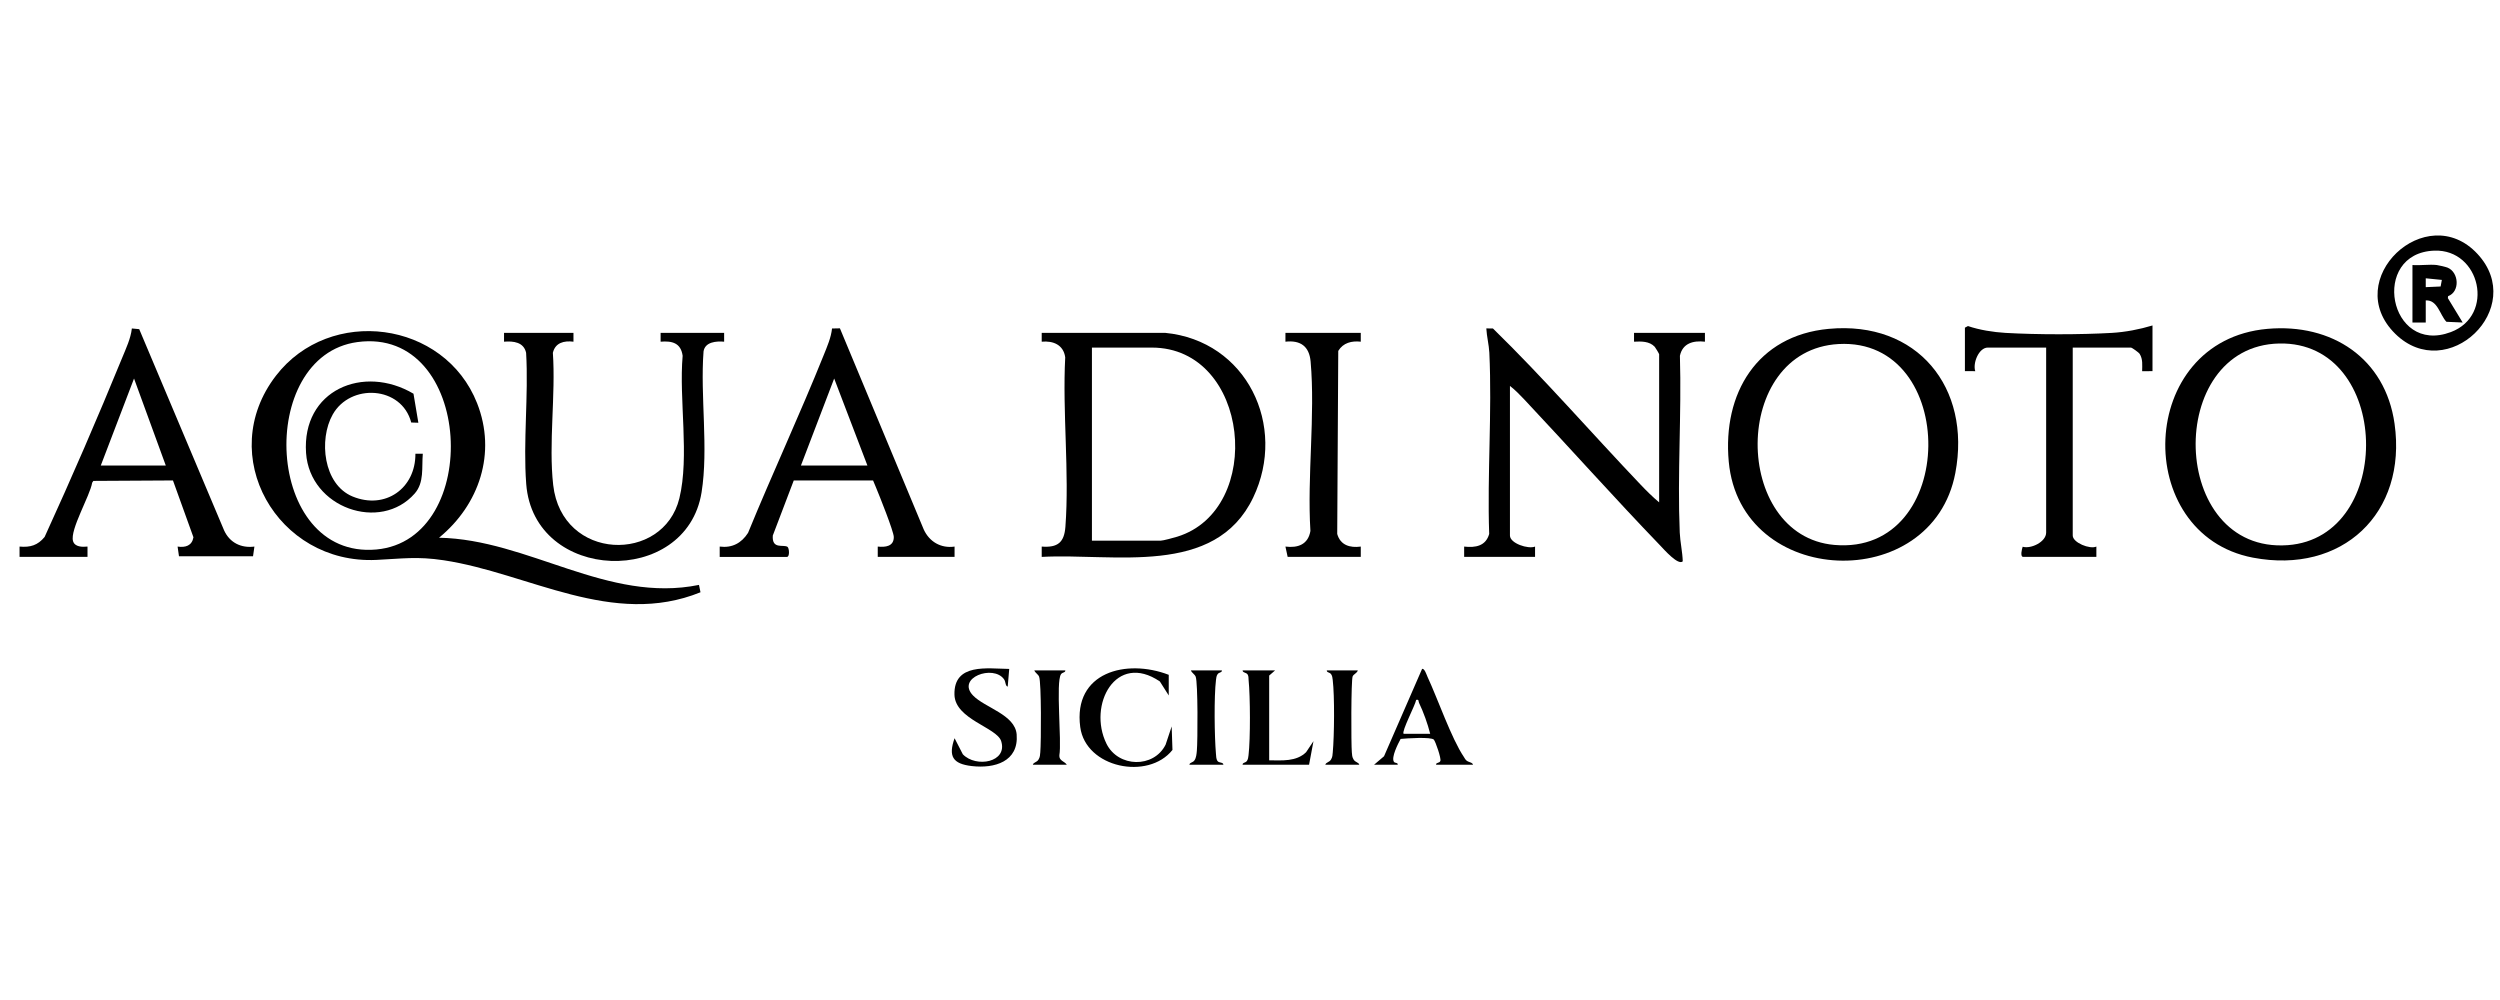
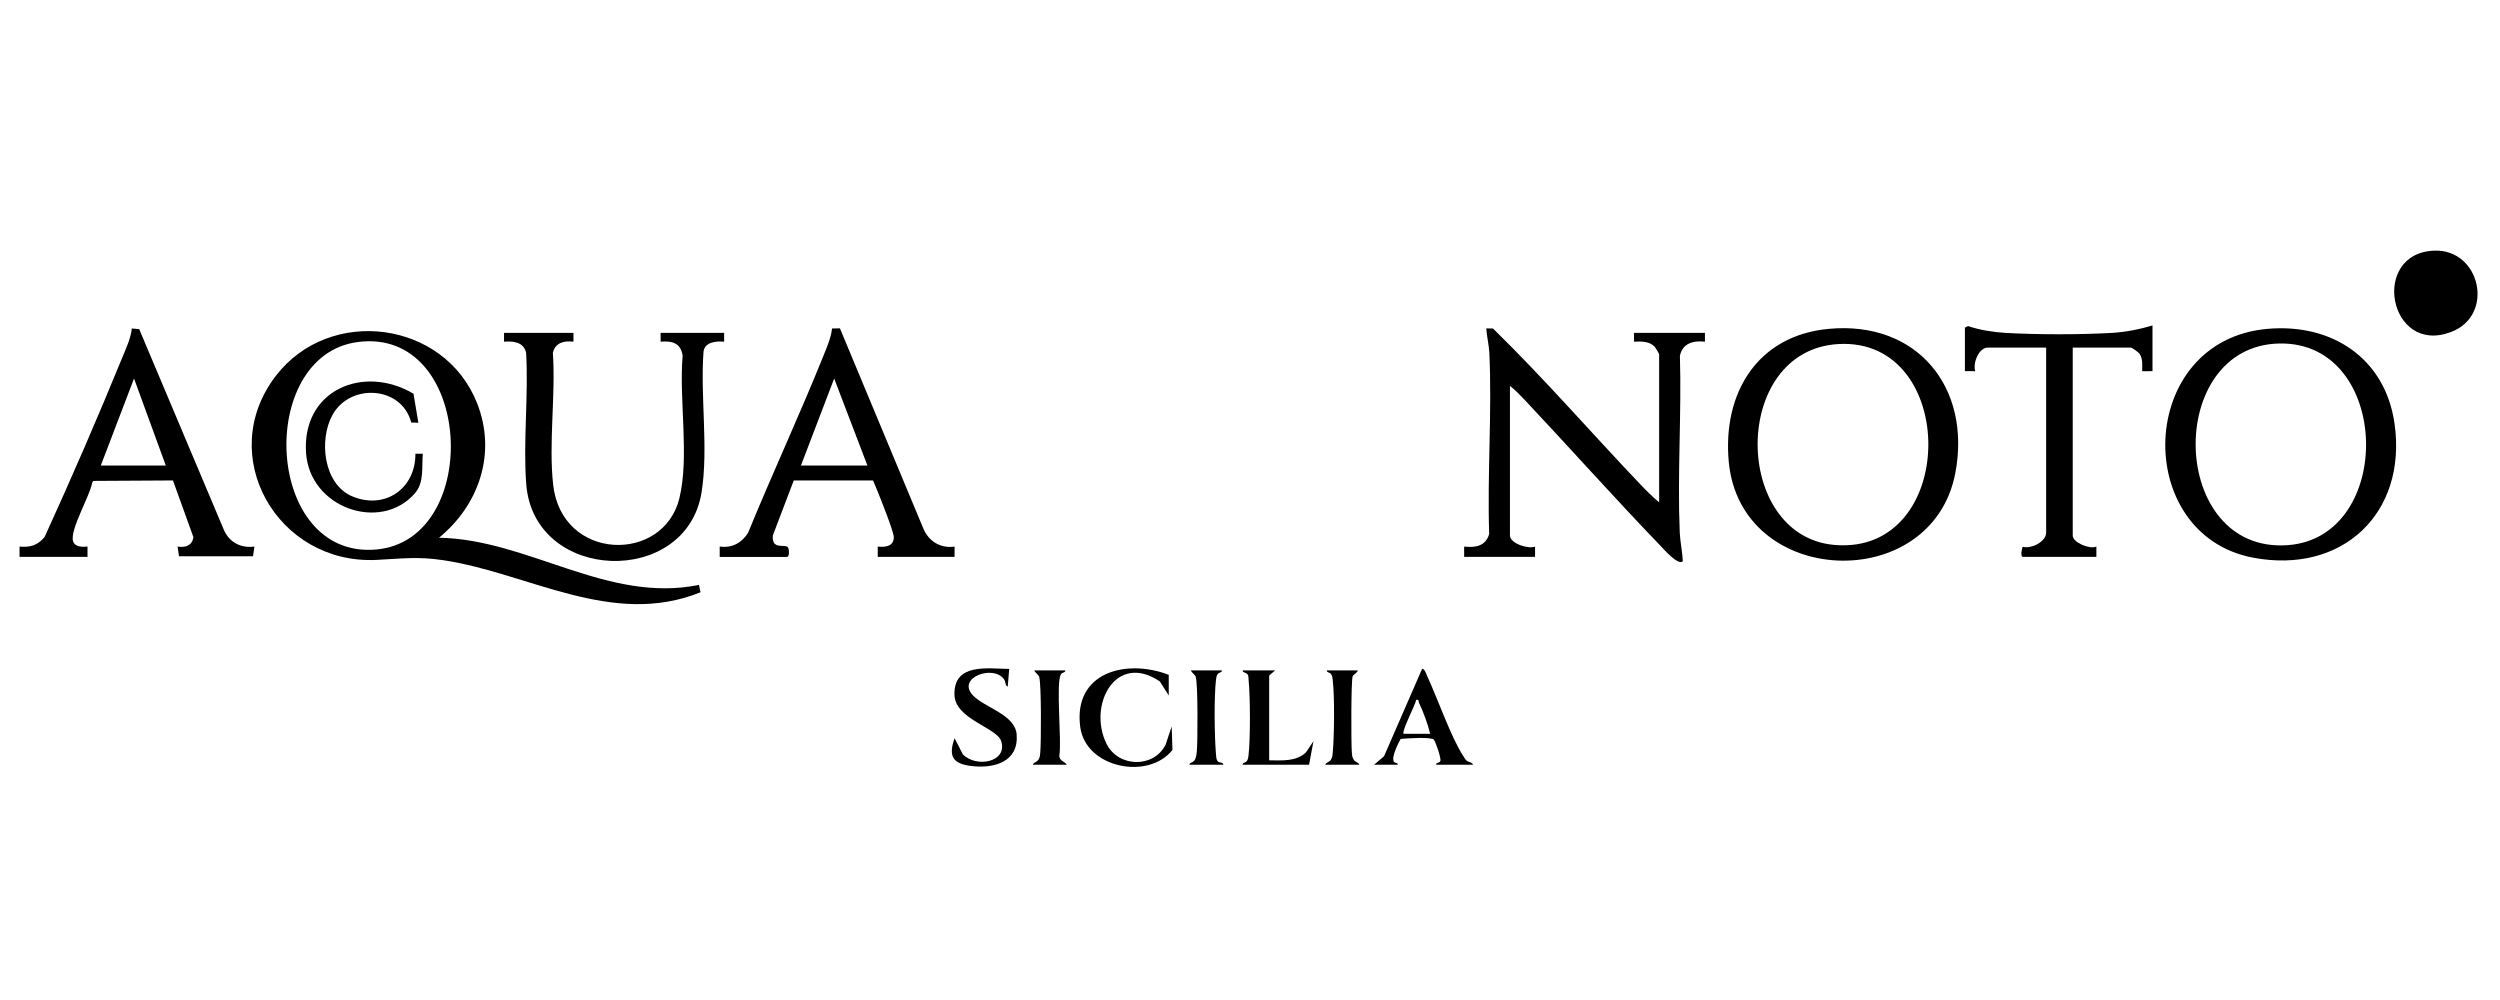
<svg xmlns="http://www.w3.org/2000/svg" id="Acqua_di_Noto" data-name="Acqua di Noto" viewBox="0 0 300 120">
  <path d="M52.686,64.527c10.711.2,20.228,7.901,31.192,5.661l.181.884c-10.549,4.276-20.598-2.288-30.805-3.839-3.218-.489-5.001-.19-8.095-.044-11.895.562-19.393-12.569-12.046-22.104,6.474-8.402,20.227-6.62,24.138,3.299,2.356,5.975.267,12.182-4.567,16.142ZM42.894,41.048c-12.216,1.648-11.158,26.09,2.255,24.893,12.849-1.147,11.664-26.771-2.255-24.893Z" />
  <path d="M199.097,60.283v-17.777c0-.052-.437-.793-.527-.889-.642-.684-1.618-.658-2.487-.614l.001-1.062h8.508l.001,1.062c-1.394-.159-2.682.181-3.003,1.691.211,7.016-.318,14.229-.019,21.223.047,1.093.328,2.33.361,3.442-.546.536-2.264-1.438-2.663-1.852-5.556-5.768-10.9-11.773-16.389-17.608-.522-.555-1.085-1.12-1.686-1.59v17.954c0,.944,2.193,1.662,3.014,1.326l-.001,1.239h-8.508l-.001-1.239c1.361.157,2.596-.063,3.004-1.513-.244-7.179.358-14.605.018-21.755-.044-.923-.314-1.972-.362-2.91l.792.004c6.124,5.972,11.805,12.529,17.728,18.748.702.737,1.436,1.469,2.218,2.12Z" />
-   <path d="M139.806,39.941c9.792.94,14.682,11.158,10.58,19.756-4.586,9.61-16.765,6.65-25.381,7.132l0-1.24c1.918.148,2.704-.492,2.844-2.38.488-6.553-.368-13.717-.023-20.334-.212-1.496-1.435-2.003-2.822-1.872l.001-1.062h14.801ZM131.032,64.882h8.242c.293,0,1.616-.363,1.999-.481,10.553-3.258,8.735-22.691-3.063-22.691h-7.179v23.172Z" />
  <path d="M272.089,39.463c7.728-.688,14.146,3.523,15.257,11.379,1.523,10.771-6.305,18.113-16.995,16.076-14.58-2.779-14.002-26.054,1.739-27.455ZM273.512,41.22c-13.806.284-13.269,25.228,1.012,24.199,12.926-.931,12.469-24.476-1.012-24.199Z" />
  <path d="M219.445,39.463c10.628-.994,17.136,7.04,15.197,17.288-2.773,14.654-25.796,13.837-27.192-1.356-.751-8.171,3.385-15.128,11.995-15.933ZM220.63,41.284c-12.955.715-12.78,23.035-.506,24.107,14.898,1.301,15.001-24.906.506-24.107Z" />
  <path d="M86.364,66.828l-.001-1.239c1.482.192,2.614-.411,3.403-1.645,2.93-7.153,6.208-14.184,9.089-21.355.407-1.014.876-2.083.988-3.17l.947-.019,10.057,24.134c.672,1.475,2.066,2.295,3.701,2.055l-.001,1.239h-9.217l-.001-1.239c.91.095,1.935-.01,1.926-1.15-.006-.672-1.755-5.035-2.146-5.969-.113-.27-.224-.542-.339-.81l-9.519-.006-2.516,6.611c-.122,1.697,1.248,1.043,1.757,1.351.215.13.301,1.213-.062,1.213h-8.065ZM104.089,55.861l-3.988-10.438-3.988,10.438h7.976Z" />
  <path d="M2.346,66.828l-.001-1.239c1.295.117,2.185-.154,3.009-1.154,3.229-7.057,6.356-14.285,9.305-21.493.461-1.126,1.03-2.32,1.164-3.526l.882.082,10.187,24.149c.671,1.469,2.037,2.151,3.638,1.942l-.167,1.162-8.885-0-.167-1.162c.951.141,1.728-.104,1.902-1.115l-2.458-6.82-9.554.056-.141.213c-.258,1.583-2.691,5.656-2.296,7.009.21.72,1.122.718,1.737.656l-.001,1.239H2.346ZM19.894,55.861l-3.811-10.438-3.988,10.438h7.799Z" />
  <path d="M68.816,39.941l.001,1.062c-1.137-.143-2.189.121-2.472,1.336.35,5.071-.525,10.876.039,15.861,1.039,9.179,13.236,9.427,15.143,1.589,1.223-5.027-.065-11.852.391-17.091-.207-1.528-1.239-1.815-2.644-1.695l.001-1.062h7.622l.001,1.062c-.956-.085-2.291.028-2.471,1.16-.411,5.392.609,11.643-.238,16.921-1.829,11.408-20.146,10.863-21.042-1.014-.383-5.082.29-10.602-.012-15.731-.275-1.286-1.517-1.431-2.65-1.336l.001-1.062h8.331Z" />
  <path d="M258.299,39.056v5.484l-1.242.001c.006-.719.102-1.436-.298-2.074-.116-.185-.942-.757-1.03-.757h-7.001v22.553c0,.855,2.05,1.683,2.837,1.326l-.001,1.239h-8.774c-.408,0-.155-.973-.069-1.218,1.013.292,2.817-.593,2.817-1.7v-22.2h-7.001c-1.083,0-1.828,1.878-1.506,2.831l-1.242-.001v-5.218l.366-.195c1.373.469,3.048.737,4.501.821,3.773.219,9.004.219,12.777,0,1.613-.094,3.328-.424,4.867-.892Z" />
-   <path d="M163.292,39.941l.001,1.062c-1.082-.124-2.117.127-2.702,1.106l-.124,21.967c.376,1.343,1.524,1.692,2.827,1.513l-.001,1.239h-8.774l-.267-1.239c1.518.191,2.722-.261,2.999-1.872-.407-6.555.595-13.869.023-20.334-.161-1.82-1.216-2.585-3.021-2.38l.001-1.062h9.04Z" />
-   <path d="M287.431,40.055c-6.598-6.492,3.724-16.203,9.868-9.583,6.034,6.501-3.633,15.718-9.868,9.583ZM292.122,30.077c-7.74.277-5.482,12.577,1.979,9.773,5.342-2.008,3.544-9.97-1.979-9.773Z" />
+   <path d="M287.431,40.055ZM292.122,30.077c-7.74.277-5.482,12.577,1.979,9.773,5.342-2.008,3.544-9.97-1.979-9.773Z" />
  <path d="M164.887,91.769l1.196-1.017,4.566-10.481c.297-.097.543.715.65.944,1.238,2.657,2.863,7.39,4.365,9.617.097.144.16.292.294.414.274.249.738.215.804.525h-4.431c-.031-.303.405-.156.516-.464.112-.311-.576-2.298-.781-2.544-.302-.362-3.325-.16-3.992-.091-.302.565-1.16,2.221-.8,2.751.12.176.503.067.449.348h-2.836ZM168.432,88.055h3.191c-.304-1.207-.804-2.595-1.339-3.713-.099-.207.026-.433-.343-.357-.095.614-1.783,3.792-1.508,4.07Z" />
  <path d="M140.249,80.979v2.476l-1.065-1.679c-5.293-3.593-8.675,2.842-6.412,7.46,1.411,2.879,5.683,2.965,7.101.124l.728-2.189.094,2.823c-2.922,3.675-10.419,2.155-11.067-2.751-.871-6.59,5.528-8.228,10.62-6.265Z" />
  <path d="M121.106,80.271l-.18,2.123c-.307-.075-.216-.564-.443-.882-1.292-1.806-5.754-.174-3.721,1.944,1.415,1.475,5.047,2.291,5.238,4.678.261,3.265-2.661,4.114-5.396,3.793-2.282-.268-2.826-1.169-2.055-3.341l.99,1.927c1.594,1.664,5.416.959,4.6-1.584-.524-1.633-5.529-2.609-5.604-5.559-.098-3.831,3.957-3.131,6.572-3.099Z" />
  <path d="M153.011,80.448l-.709.619v10.171c1.53.006,3.251.181,4.43-.974l.886-1.324-.53,2.829h-7.976c-.015-.278.343-.204.518-.455.144-.208.164-.449.194-.692.234-1.942.21-7.059.007-9.034-.022-.212.011-.403-.095-.613-.156-.309-.619-.216-.624-.527h3.9Z" />
  <path d="M127.841,80.448c.015.278-.343.204-.518.455-.65.936.102,8.101-.2,9.725-.055.683.633.717.895,1.141h-4.077c.088-.319.468-.257.691-.638.178-.304.174-.528.204-.857.106-1.169.137-8.387-.142-9.073-.12-.295-.472-.46-.575-.753h3.722Z" />
  <path d="M146.63,80.448c.015.278-.343.204-.518.455-.144.208-.164.449-.194.692-.244,2.018-.183,6.773-.005,8.855.023.267.025.624.169.848.19.297.713.126.724.471h-4.077c.032-.299.399-.218.614-.537.207-.308.245-.772.279-1.137.107-1.145.136-8.215-.141-8.895-.12-.295-.472-.46-.575-.753h3.722Z" />
  <path d="M162.937,80.448c-.074.313-.497.446-.617.711-.197.434-.19,8.118-.1,9.115.03.33.026.554.204.857.223.381.602.319.691.638h-4.077c.088-.319.468-.257.691-.638.178-.304.174-.528.204-.857.181-2.003.229-6.731-.006-8.679-.029-.243-.049-.484-.194-.692-.175-.251-.533-.177-.518-.455h3.722Z" />
  <path d="M49.619,47.246l.584,3.484-.856-.029c-1.149-4.399-7.309-4.73-9.429-.948-1.683,3.002-1.125,8.377,2.394,9.827,3.916,1.613,7.568-.977,7.537-5.135l.888 0c-.146,1.668.192,3.453-.974,4.779-4.106,4.67-12.582,1.736-13.036-4.86-.52-7.562,6.883-10.67,12.892-7.118Z" />
  <path d="M292.42,31.804c.225.025,1.077.224,1.285.31,1.378.565,1.515,2.896.067,3.427l-.029.234,1.779,2.926-1.951-.086c-.787-.82-1.052-2.645-2.481-2.566v2.653h-1.595v-6.899c.938.074,2.006-.102,2.925,0ZM293.023,33.589l-1.933-.194-0,1.063,1.784-.079.149-.79Z" />
</svg>